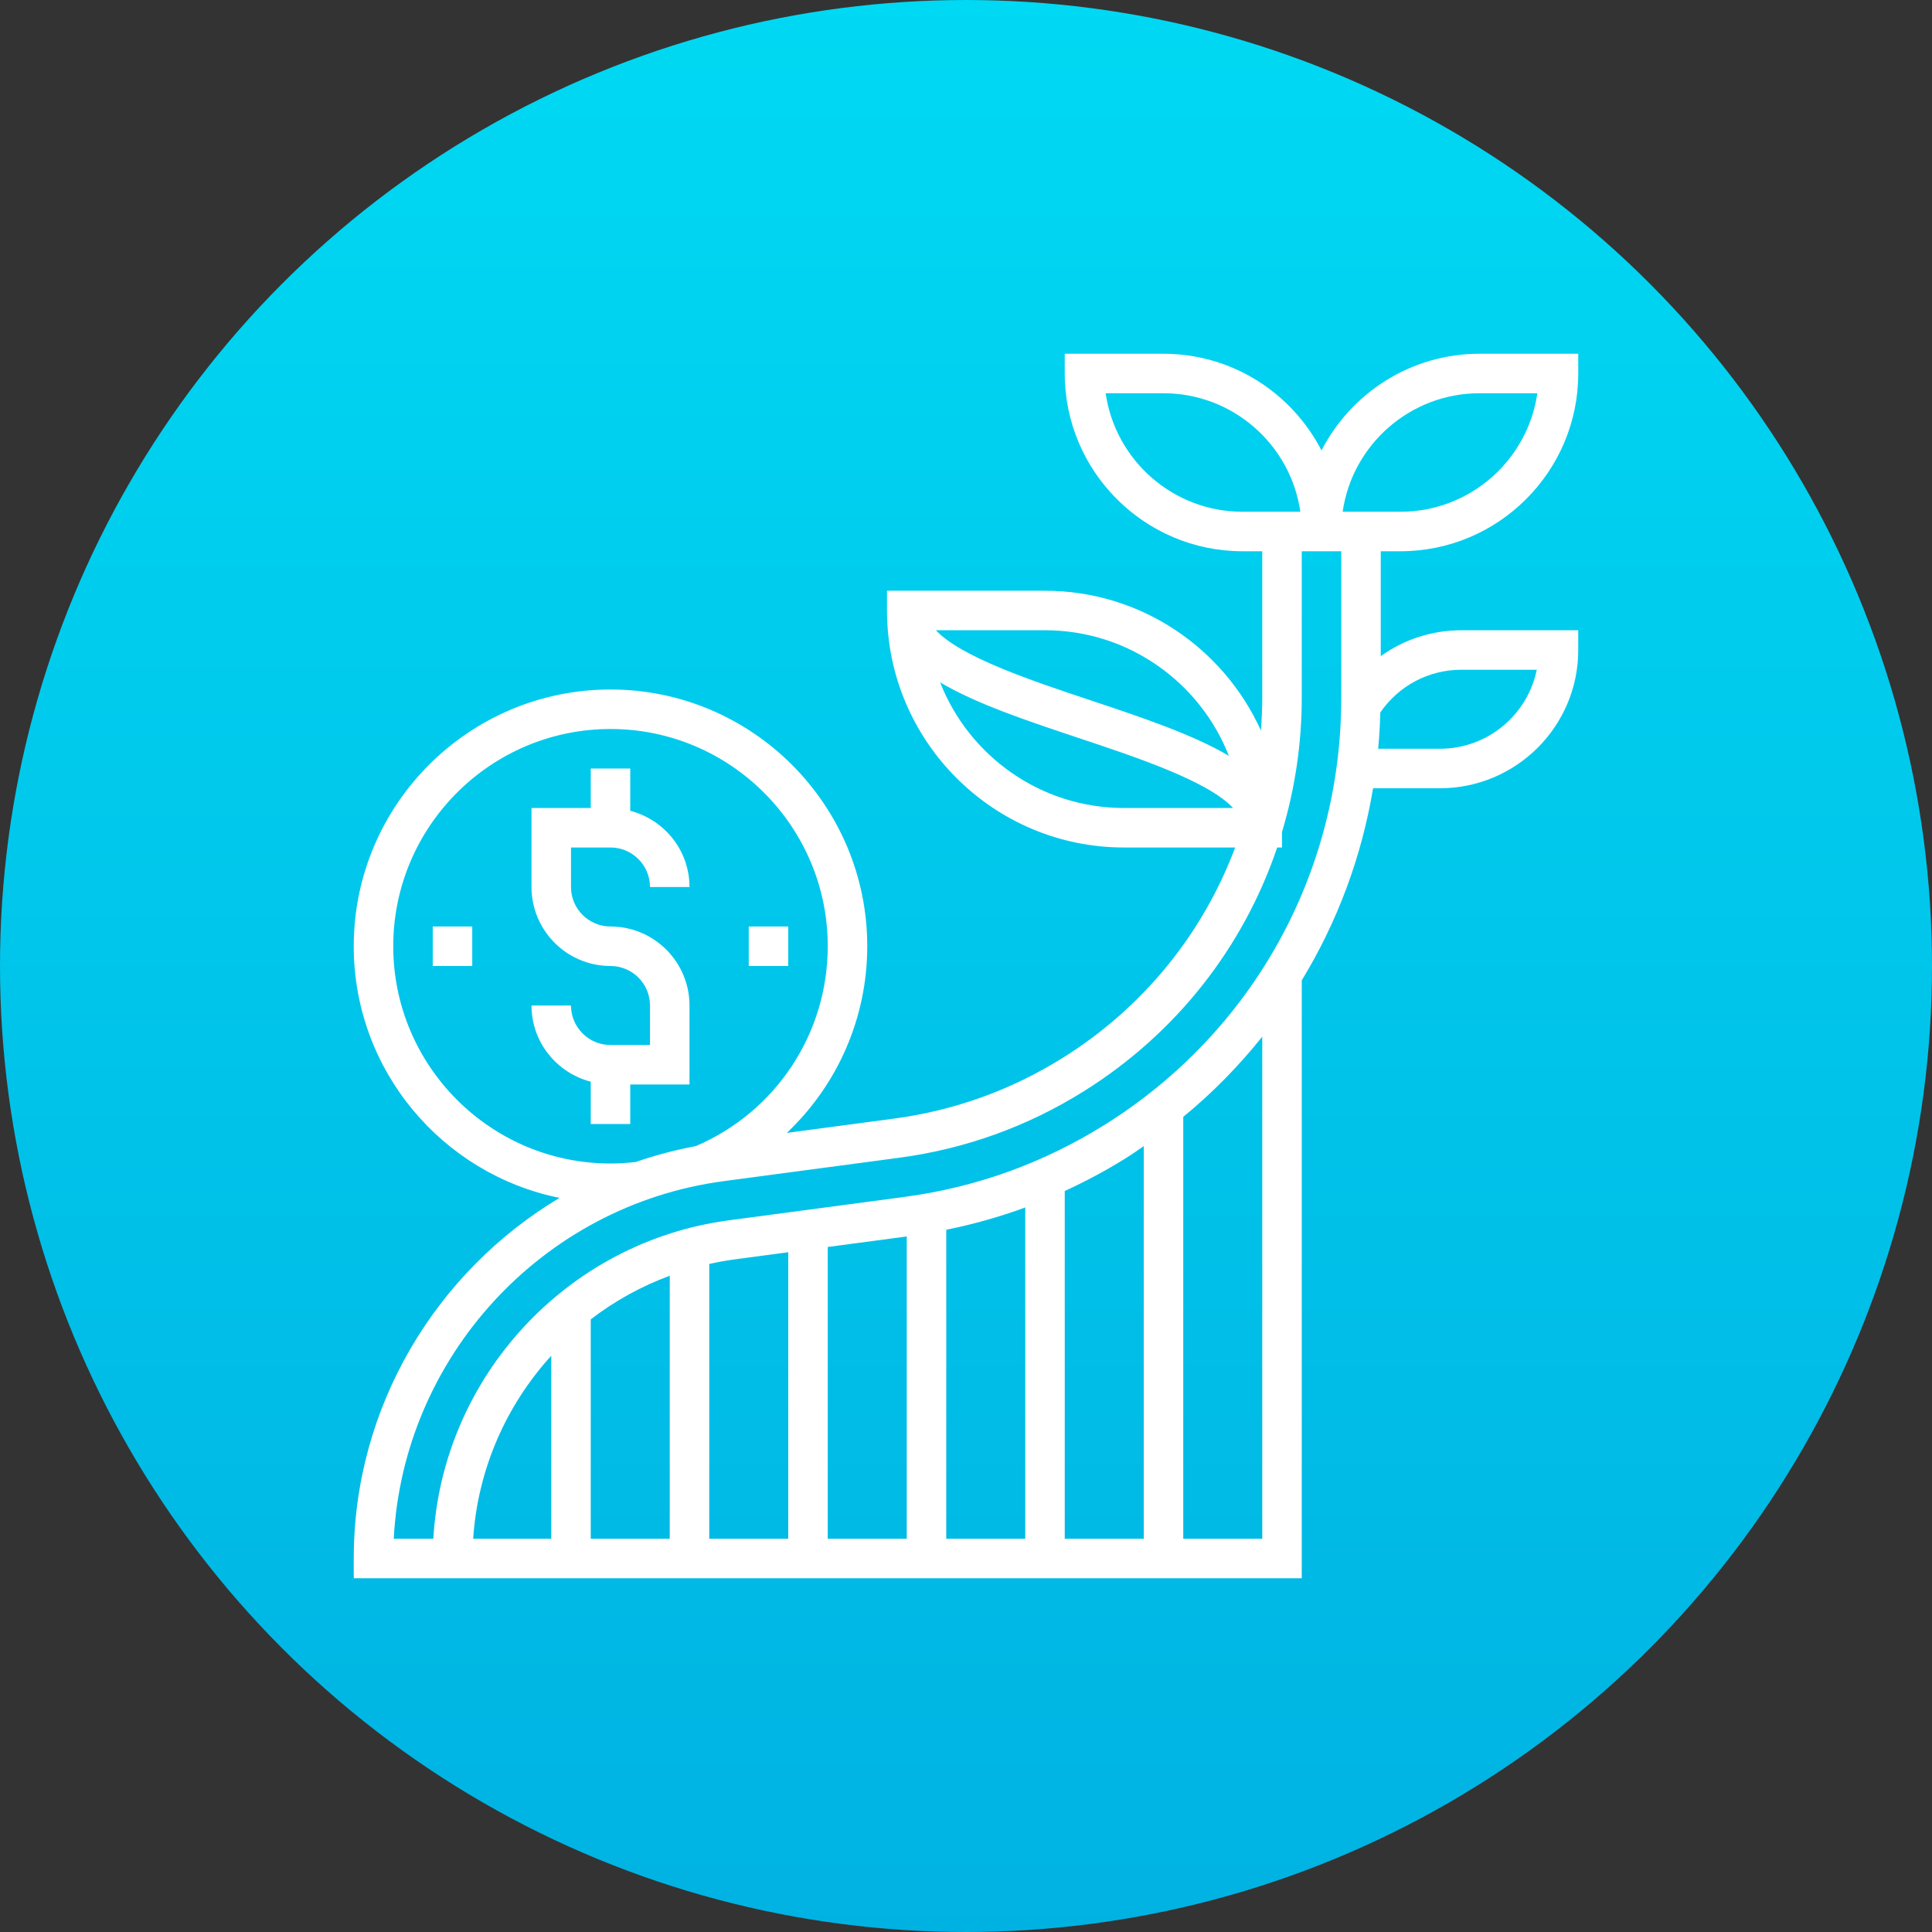
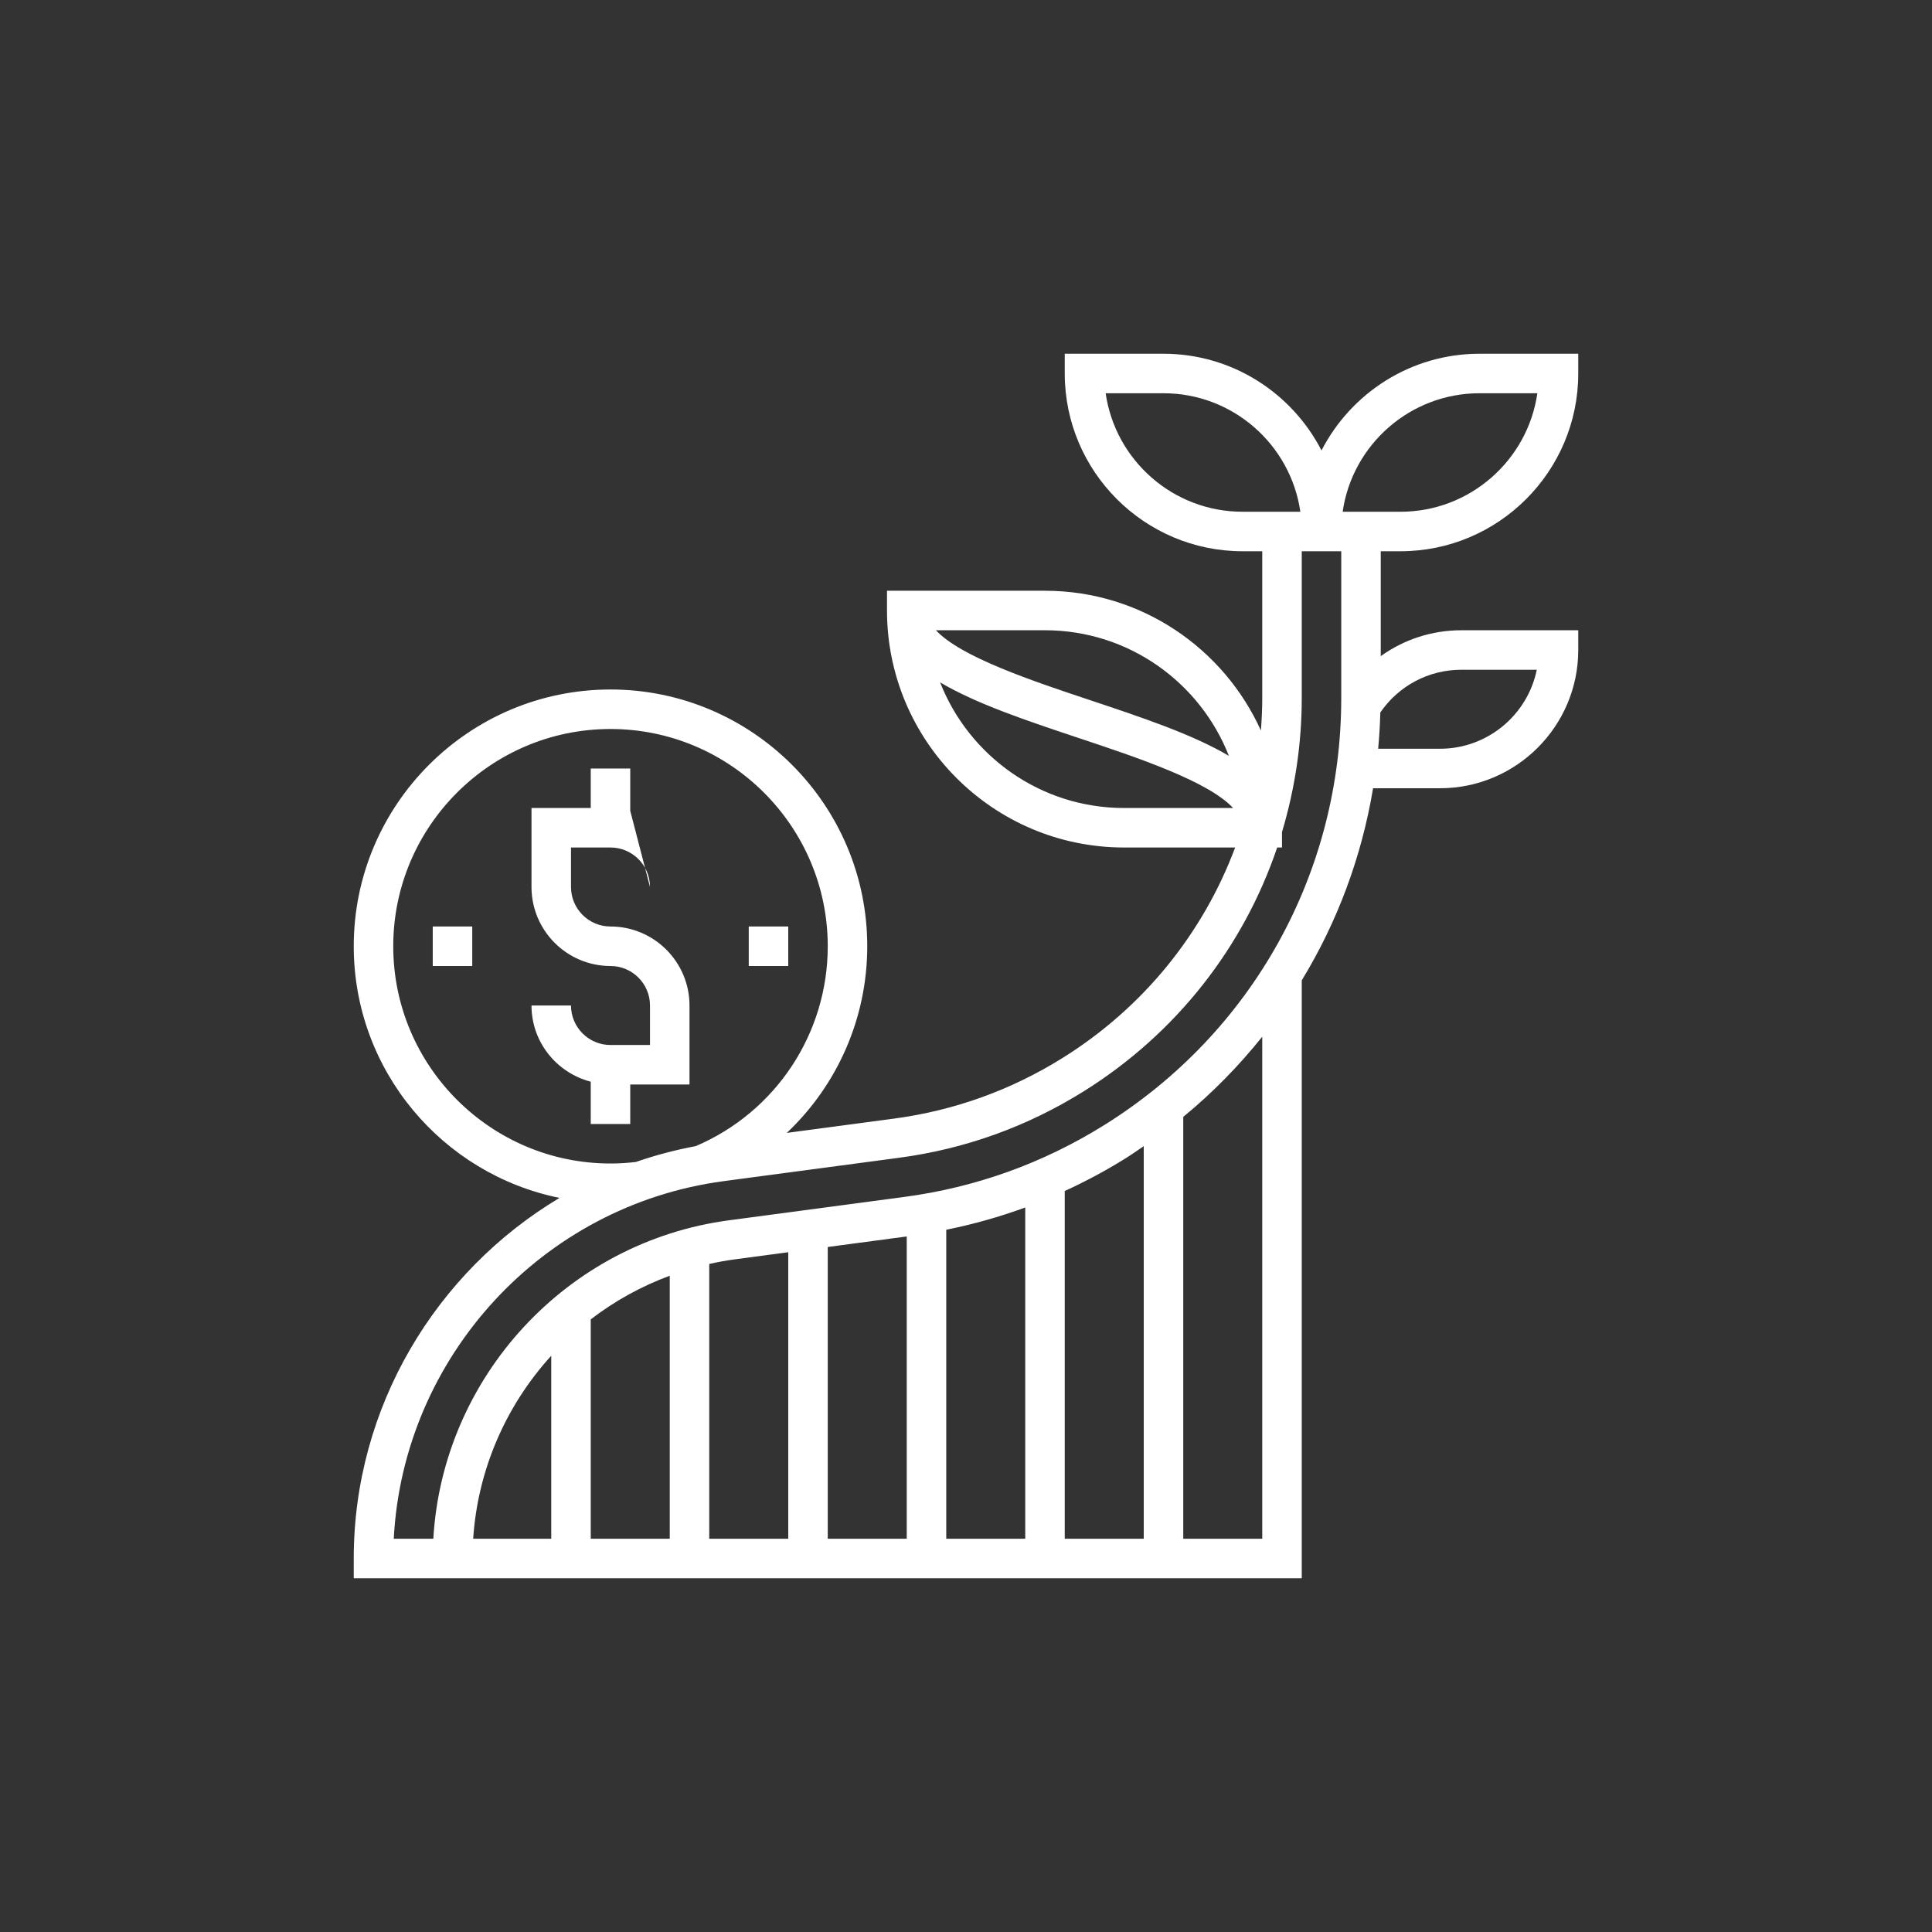
<svg xmlns="http://www.w3.org/2000/svg" width="710px" height="710px" viewBox="0 0 710 710">
  <rect x="0" y="0" width="710" height="710" fill="#333333" stroke="none" />
  <title>Group 2</title>
  <desc>Created with Sketch.</desc>
  <defs>
    <linearGradient x1="50%" y1="0%" x2="50%" y2="100%" id="linearGradient-1">
      <stop stop-color="#00D9F3" offset="0%" />
      <stop stop-color="#00B2E2" offset="100%" />
    </linearGradient>
  </defs>
  <g id="Page-1" stroke="none" stroke-width="1" fill="none" fill-rule="evenodd">
    <g id="Group-2">
-       <circle id="Oval" fill="url(#linearGradient-1)" cx="355" cy="355" r="355" />
-       <path d="M514.677,202.581 L507.419,202.581 L507.419,241.128 C515.911,235.024 526.189,231.613 537.054,231.613 L580,231.613 L580,238.871 C580,266.887 557.21,289.677 529.194,289.677 L504.596,289.677 C500.401,314.921 491.466,338.815 478.387,360.277 L478.387,580 L173.548,580 L151.774,580 L130,580 L130,572.742 C130,517.073 160.135,467.413 205.615,440.217 C162.538,431.5 130,393.352 130,347.742 C130,295.716 172.329,253.387 224.355,253.387 C276.381,253.387 318.71,295.716 318.71,347.742 C318.71,374.227 307.67,398.831 289.14,416.338 L328.537,411.083 C350.725,408.122 371.599,400.602 390.579,388.743 C420.235,370.206 442.104,342.981 453.913,311.452 L413.065,311.452 C365.038,311.452 325.968,272.381 325.968,224.355 L325.968,217.097 L384.032,217.097 C419.314,217.097 449.696,238.225 463.377,268.462 C463.675,264.499 463.871,260.522 463.871,256.501 L463.871,202.581 L456.613,202.581 C420.598,202.581 391.29,173.273 391.29,137.258 L391.29,130 L427.581,130 C452.86,130 474.794,144.465 485.645,165.535 C496.496,144.465 518.43,130 543.71,130 L580,130 L580,137.258 C580,173.273 550.692,202.581 514.677,202.581 Z M543.71,144.516 C518.154,144.516 496.953,163.474 493.419,188.065 L507.419,188.065 L514.677,188.065 C540.233,188.065 561.434,169.106 564.969,144.516 L543.71,144.516 Z M456.613,188.065 L463.871,188.065 L477.872,188.065 C474.337,163.474 453.136,144.516 427.581,144.516 L406.322,144.516 C409.856,169.106 431.057,188.065 456.613,188.065 Z M451.612,277.781 C441.03,250.789 414.734,231.613 384.032,231.613 L343.939,231.613 C353.142,241.477 379.126,250.15 400.842,257.386 C419.916,263.744 438.381,269.935 451.612,277.781 Z M345.485,250.767 C356.067,277.76 382.363,296.935 413.065,296.935 L453.158,296.935 C443.955,287.072 417.971,278.398 396.255,271.162 C377.181,264.804 358.716,258.613 345.485,250.767 Z M224.355,340.484 C240.366,340.484 253.387,353.505 253.387,369.516 L253.387,398.548 L231.613,398.548 L231.613,413.065 L217.097,413.065 L217.097,397.518 C204.613,394.273 195.323,383.002 195.323,369.516 L209.839,369.516 C209.839,377.522 216.349,384.032 224.355,384.032 L238.871,384.032 L238.871,369.516 C238.871,361.51 232.36,355 224.355,355 C208.344,355 195.323,341.979 195.323,325.968 L195.323,296.935 L217.097,296.935 L217.097,282.419 L231.613,282.419 L231.613,297.966 C244.097,301.21 253.387,312.482 253.387,325.968 L238.871,325.968 C238.871,317.962 232.36,311.452 224.355,311.452 L209.839,311.452 L209.839,325.968 C209.839,333.973 216.349,340.484 224.355,340.484 Z M275.161,340.484 L289.677,340.484 L289.677,355 L275.161,355 L275.161,340.484 Z M159.032,340.484 L173.548,340.484 L173.548,355 L159.032,355 L159.032,340.484 Z M224.355,427.581 C227.461,427.581 230.59,427.385 233.674,427.022 C240.787,424.54 248.161,422.616 255.724,421.179 C285.17,408.586 304.194,379.772 304.194,347.742 C304.194,303.722 268.375,267.903 224.355,267.903 C180.335,267.903 144.516,303.722 144.516,347.742 C144.516,391.762 180.335,427.581 224.355,427.581 Z M413.652,425.672 C406.416,430.194 398.94,434.164 391.29,437.691 L391.29,565.484 L420.323,565.484 L420.323,421.201 C418.116,422.71 415.931,424.249 413.652,425.672 Z M376.774,565.484 L376.774,443.737 C367.353,447.199 357.656,449.921 347.742,451.931 L347.742,565.484 L376.774,565.484 Z M333.226,565.484 L333.226,454.392 L304.194,458.26 L304.194,565.484 L333.226,565.484 Z M289.677,565.484 L289.677,460.191 L269.761,462.848 C266.677,463.254 263.643,463.835 260.645,464.495 L260.645,565.484 L289.677,565.484 Z M246.129,565.484 L246.129,468.828 C235.583,472.726 225.821,478.148 217.097,484.861 L217.097,565.484 L246.129,565.484 Z M202.581,565.484 L202.581,498.223 C186.076,516.361 175.581,539.863 173.89,565.484 L202.581,565.484 Z M463.871,565.484 L463.871,380.984 C455.299,391.682 445.631,401.59 434.839,410.444 L434.839,565.484 L463.871,565.484 Z M537.054,246.129 C525.02,246.129 514.039,251.994 507.26,261.821 C507.144,266.299 506.875,270.741 506.469,275.161 L529.201,275.161 C546.722,275.161 561.39,262.67 564.758,246.129 L537.054,246.129 Z M492.903,256.501 L492.903,202.581 L478.387,202.581 L478.387,256.501 C478.387,273.492 475.84,290.033 471.129,305.761 L471.129,311.452 L469.358,311.452 C456.961,348.09 432.284,379.794 398.265,401.052 C377.522,414.015 354.702,422.231 330.453,425.469 L265.929,434.069 C199.126,442.975 148.174,498.826 144.705,565.484 L151.774,565.484 L159.243,565.484 C162.69,506.069 208.22,456.41 267.845,448.462 L332.369,439.861 C358.687,436.348 383.444,427.435 405.959,413.362 C460.402,379.336 492.903,320.698 492.903,256.501 Z" id="Combined-Shape" fill="#FFFFFF" fill-rule="nonzero" />
+       <path d="M514.677,202.581 L507.419,202.581 L507.419,241.128 C515.911,235.024 526.189,231.613 537.054,231.613 L580,231.613 L580,238.871 C580,266.887 557.21,289.677 529.194,289.677 L504.596,289.677 C500.401,314.921 491.466,338.815 478.387,360.277 L478.387,580 L173.548,580 L151.774,580 L130,580 L130,572.742 C130,517.073 160.135,467.413 205.615,440.217 C162.538,431.5 130,393.352 130,347.742 C130,295.716 172.329,253.387 224.355,253.387 C276.381,253.387 318.71,295.716 318.71,347.742 C318.71,374.227 307.67,398.831 289.14,416.338 L328.537,411.083 C350.725,408.122 371.599,400.602 390.579,388.743 C420.235,370.206 442.104,342.981 453.913,311.452 L413.065,311.452 C365.038,311.452 325.968,272.381 325.968,224.355 L325.968,217.097 L384.032,217.097 C419.314,217.097 449.696,238.225 463.377,268.462 C463.675,264.499 463.871,260.522 463.871,256.501 L463.871,202.581 L456.613,202.581 C420.598,202.581 391.29,173.273 391.29,137.258 L391.29,130 L427.581,130 C452.86,130 474.794,144.465 485.645,165.535 C496.496,144.465 518.43,130 543.71,130 L580,130 L580,137.258 C580,173.273 550.692,202.581 514.677,202.581 Z M543.71,144.516 C518.154,144.516 496.953,163.474 493.419,188.065 L507.419,188.065 L514.677,188.065 C540.233,188.065 561.434,169.106 564.969,144.516 L543.71,144.516 Z M456.613,188.065 L463.871,188.065 L477.872,188.065 C474.337,163.474 453.136,144.516 427.581,144.516 L406.322,144.516 C409.856,169.106 431.057,188.065 456.613,188.065 Z M451.612,277.781 C441.03,250.789 414.734,231.613 384.032,231.613 L343.939,231.613 C353.142,241.477 379.126,250.15 400.842,257.386 C419.916,263.744 438.381,269.935 451.612,277.781 Z M345.485,250.767 C356.067,277.76 382.363,296.935 413.065,296.935 L453.158,296.935 C443.955,287.072 417.971,278.398 396.255,271.162 C377.181,264.804 358.716,258.613 345.485,250.767 Z M224.355,340.484 C240.366,340.484 253.387,353.505 253.387,369.516 L253.387,398.548 L231.613,398.548 L231.613,413.065 L217.097,413.065 L217.097,397.518 C204.613,394.273 195.323,383.002 195.323,369.516 L209.839,369.516 C209.839,377.522 216.349,384.032 224.355,384.032 L238.871,384.032 L238.871,369.516 C238.871,361.51 232.36,355 224.355,355 C208.344,355 195.323,341.979 195.323,325.968 L195.323,296.935 L217.097,296.935 L217.097,282.419 L231.613,282.419 L231.613,297.966 L238.871,325.968 C238.871,317.962 232.36,311.452 224.355,311.452 L209.839,311.452 L209.839,325.968 C209.839,333.973 216.349,340.484 224.355,340.484 Z M275.161,340.484 L289.677,340.484 L289.677,355 L275.161,355 L275.161,340.484 Z M159.032,340.484 L173.548,340.484 L173.548,355 L159.032,355 L159.032,340.484 Z M224.355,427.581 C227.461,427.581 230.59,427.385 233.674,427.022 C240.787,424.54 248.161,422.616 255.724,421.179 C285.17,408.586 304.194,379.772 304.194,347.742 C304.194,303.722 268.375,267.903 224.355,267.903 C180.335,267.903 144.516,303.722 144.516,347.742 C144.516,391.762 180.335,427.581 224.355,427.581 Z M413.652,425.672 C406.416,430.194 398.94,434.164 391.29,437.691 L391.29,565.484 L420.323,565.484 L420.323,421.201 C418.116,422.71 415.931,424.249 413.652,425.672 Z M376.774,565.484 L376.774,443.737 C367.353,447.199 357.656,449.921 347.742,451.931 L347.742,565.484 L376.774,565.484 Z M333.226,565.484 L333.226,454.392 L304.194,458.26 L304.194,565.484 L333.226,565.484 Z M289.677,565.484 L289.677,460.191 L269.761,462.848 C266.677,463.254 263.643,463.835 260.645,464.495 L260.645,565.484 L289.677,565.484 Z M246.129,565.484 L246.129,468.828 C235.583,472.726 225.821,478.148 217.097,484.861 L217.097,565.484 L246.129,565.484 Z M202.581,565.484 L202.581,498.223 C186.076,516.361 175.581,539.863 173.89,565.484 L202.581,565.484 Z M463.871,565.484 L463.871,380.984 C455.299,391.682 445.631,401.59 434.839,410.444 L434.839,565.484 L463.871,565.484 Z M537.054,246.129 C525.02,246.129 514.039,251.994 507.26,261.821 C507.144,266.299 506.875,270.741 506.469,275.161 L529.201,275.161 C546.722,275.161 561.39,262.67 564.758,246.129 L537.054,246.129 Z M492.903,256.501 L492.903,202.581 L478.387,202.581 L478.387,256.501 C478.387,273.492 475.84,290.033 471.129,305.761 L471.129,311.452 L469.358,311.452 C456.961,348.09 432.284,379.794 398.265,401.052 C377.522,414.015 354.702,422.231 330.453,425.469 L265.929,434.069 C199.126,442.975 148.174,498.826 144.705,565.484 L151.774,565.484 L159.243,565.484 C162.69,506.069 208.22,456.41 267.845,448.462 L332.369,439.861 C358.687,436.348 383.444,427.435 405.959,413.362 C460.402,379.336 492.903,320.698 492.903,256.501 Z" id="Combined-Shape" fill="#FFFFFF" fill-rule="nonzero" />
    </g>
  </g>
</svg>